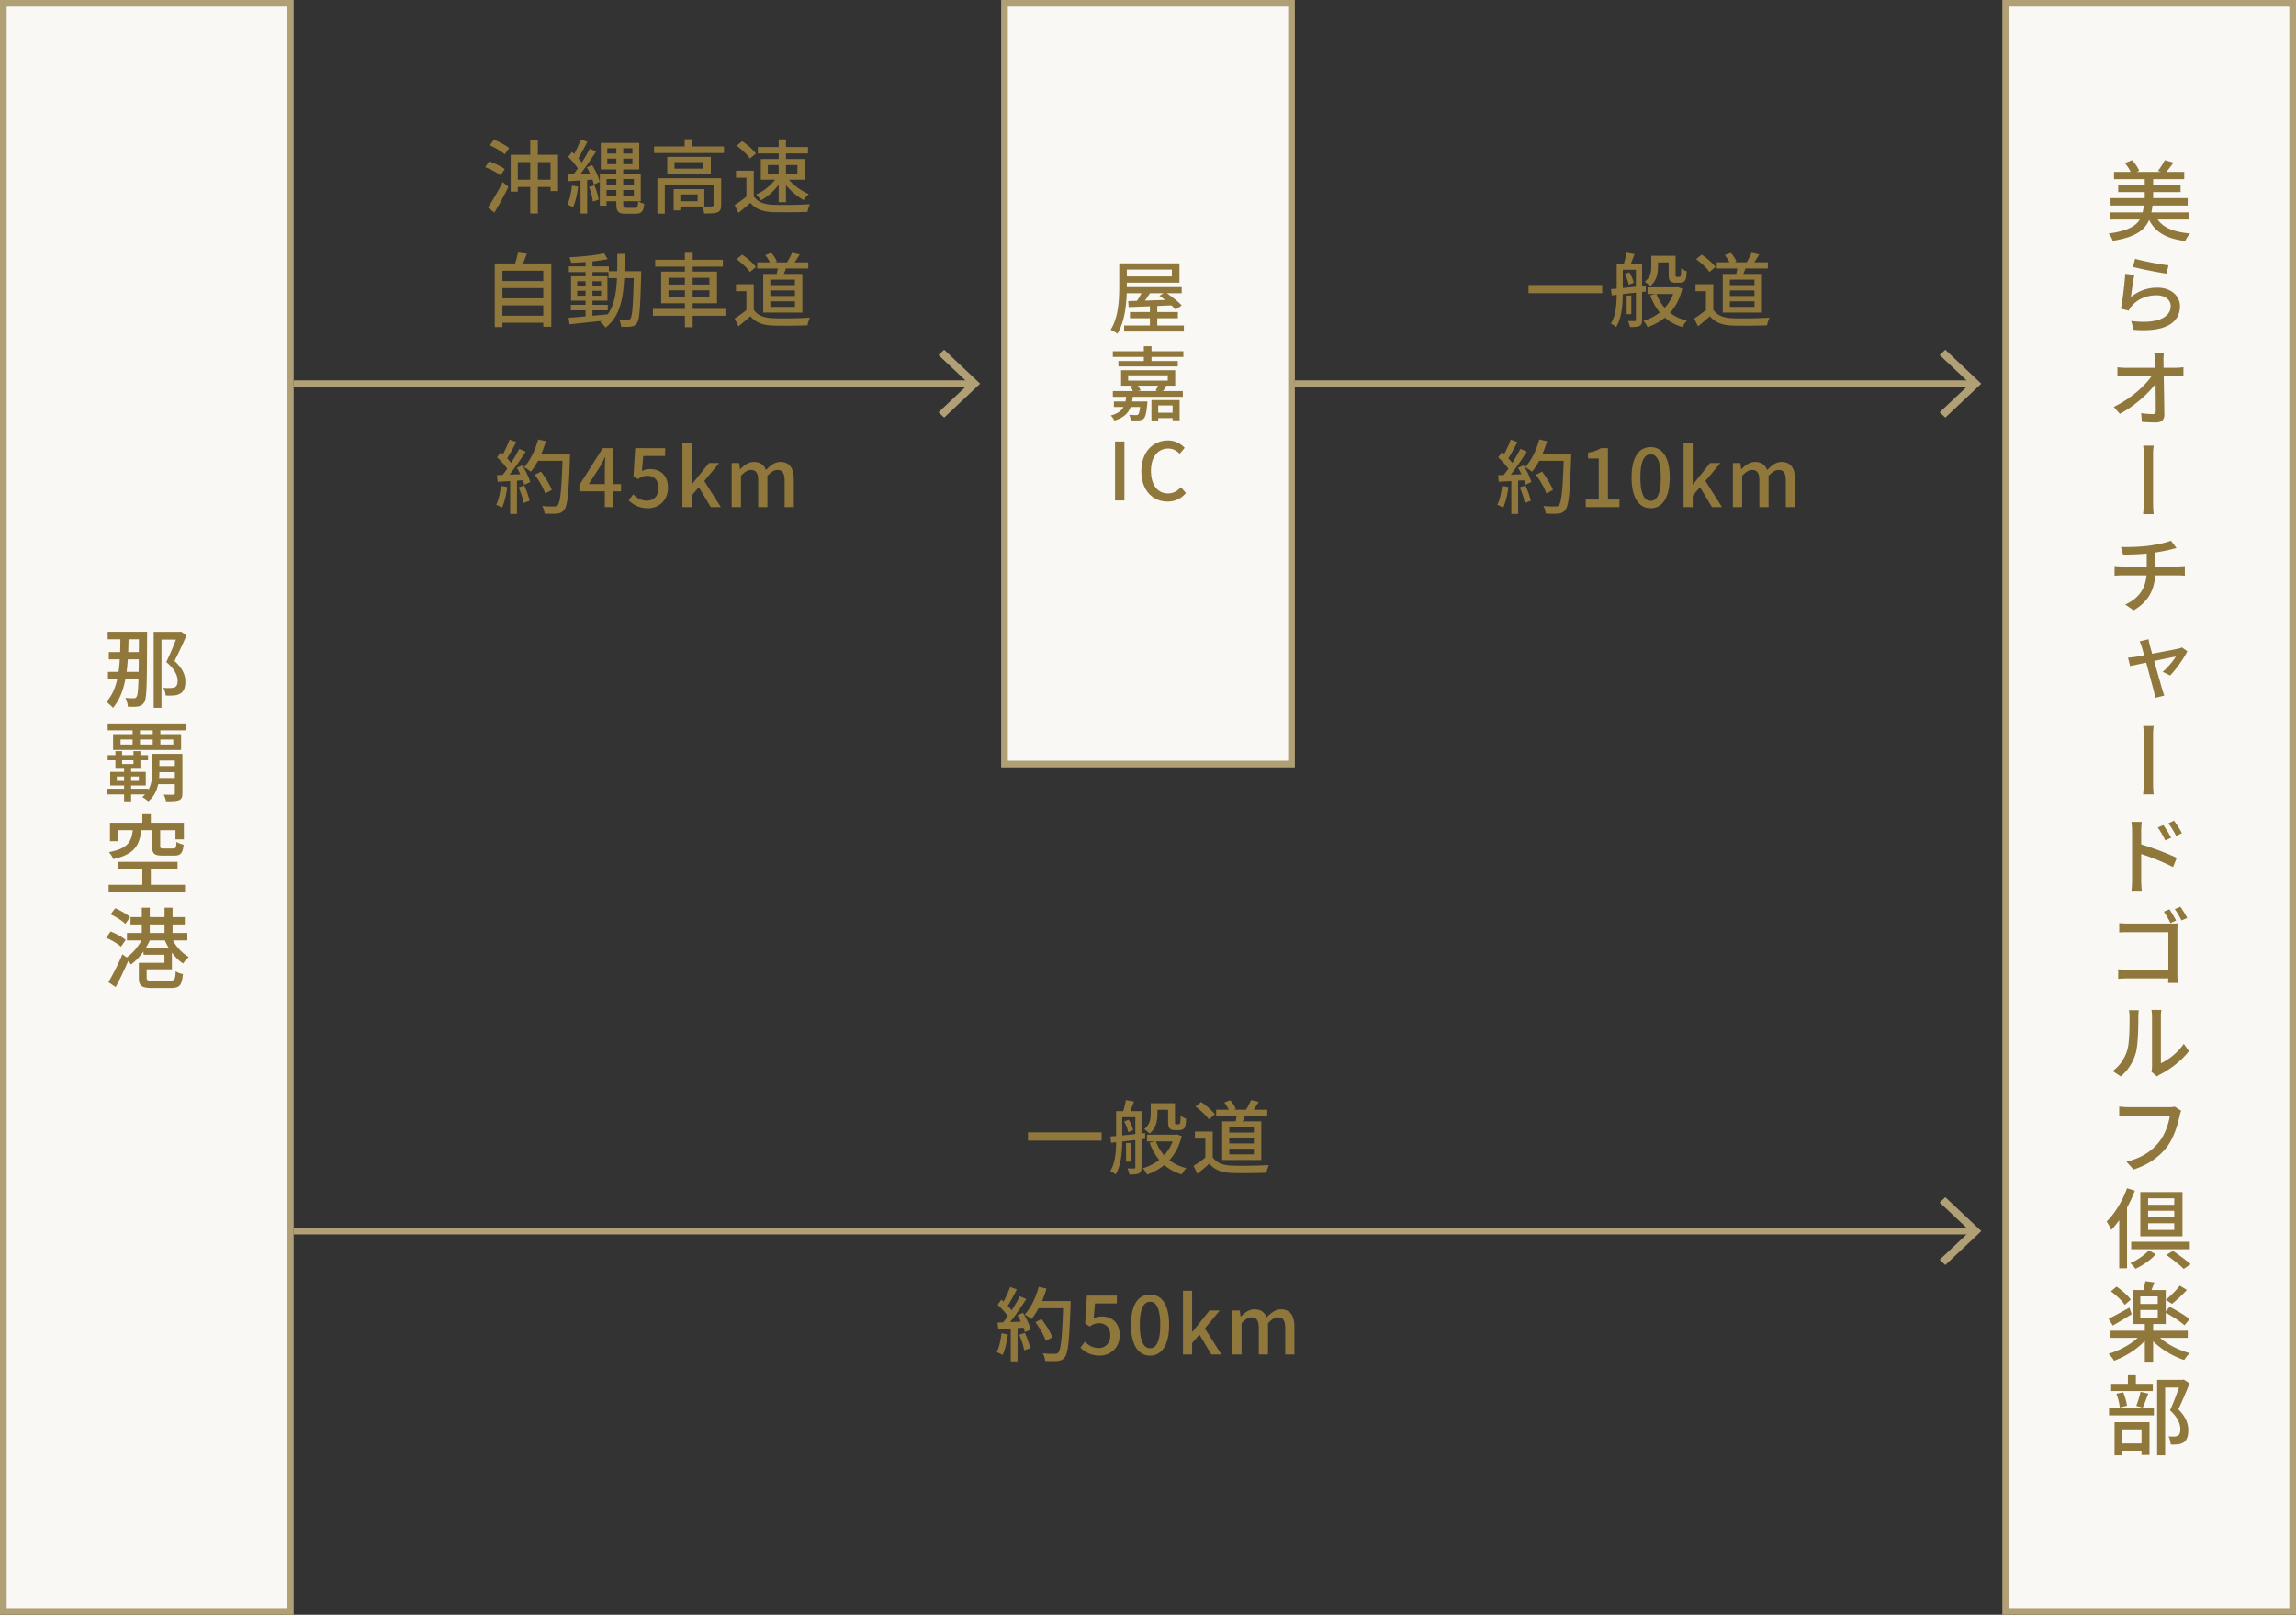
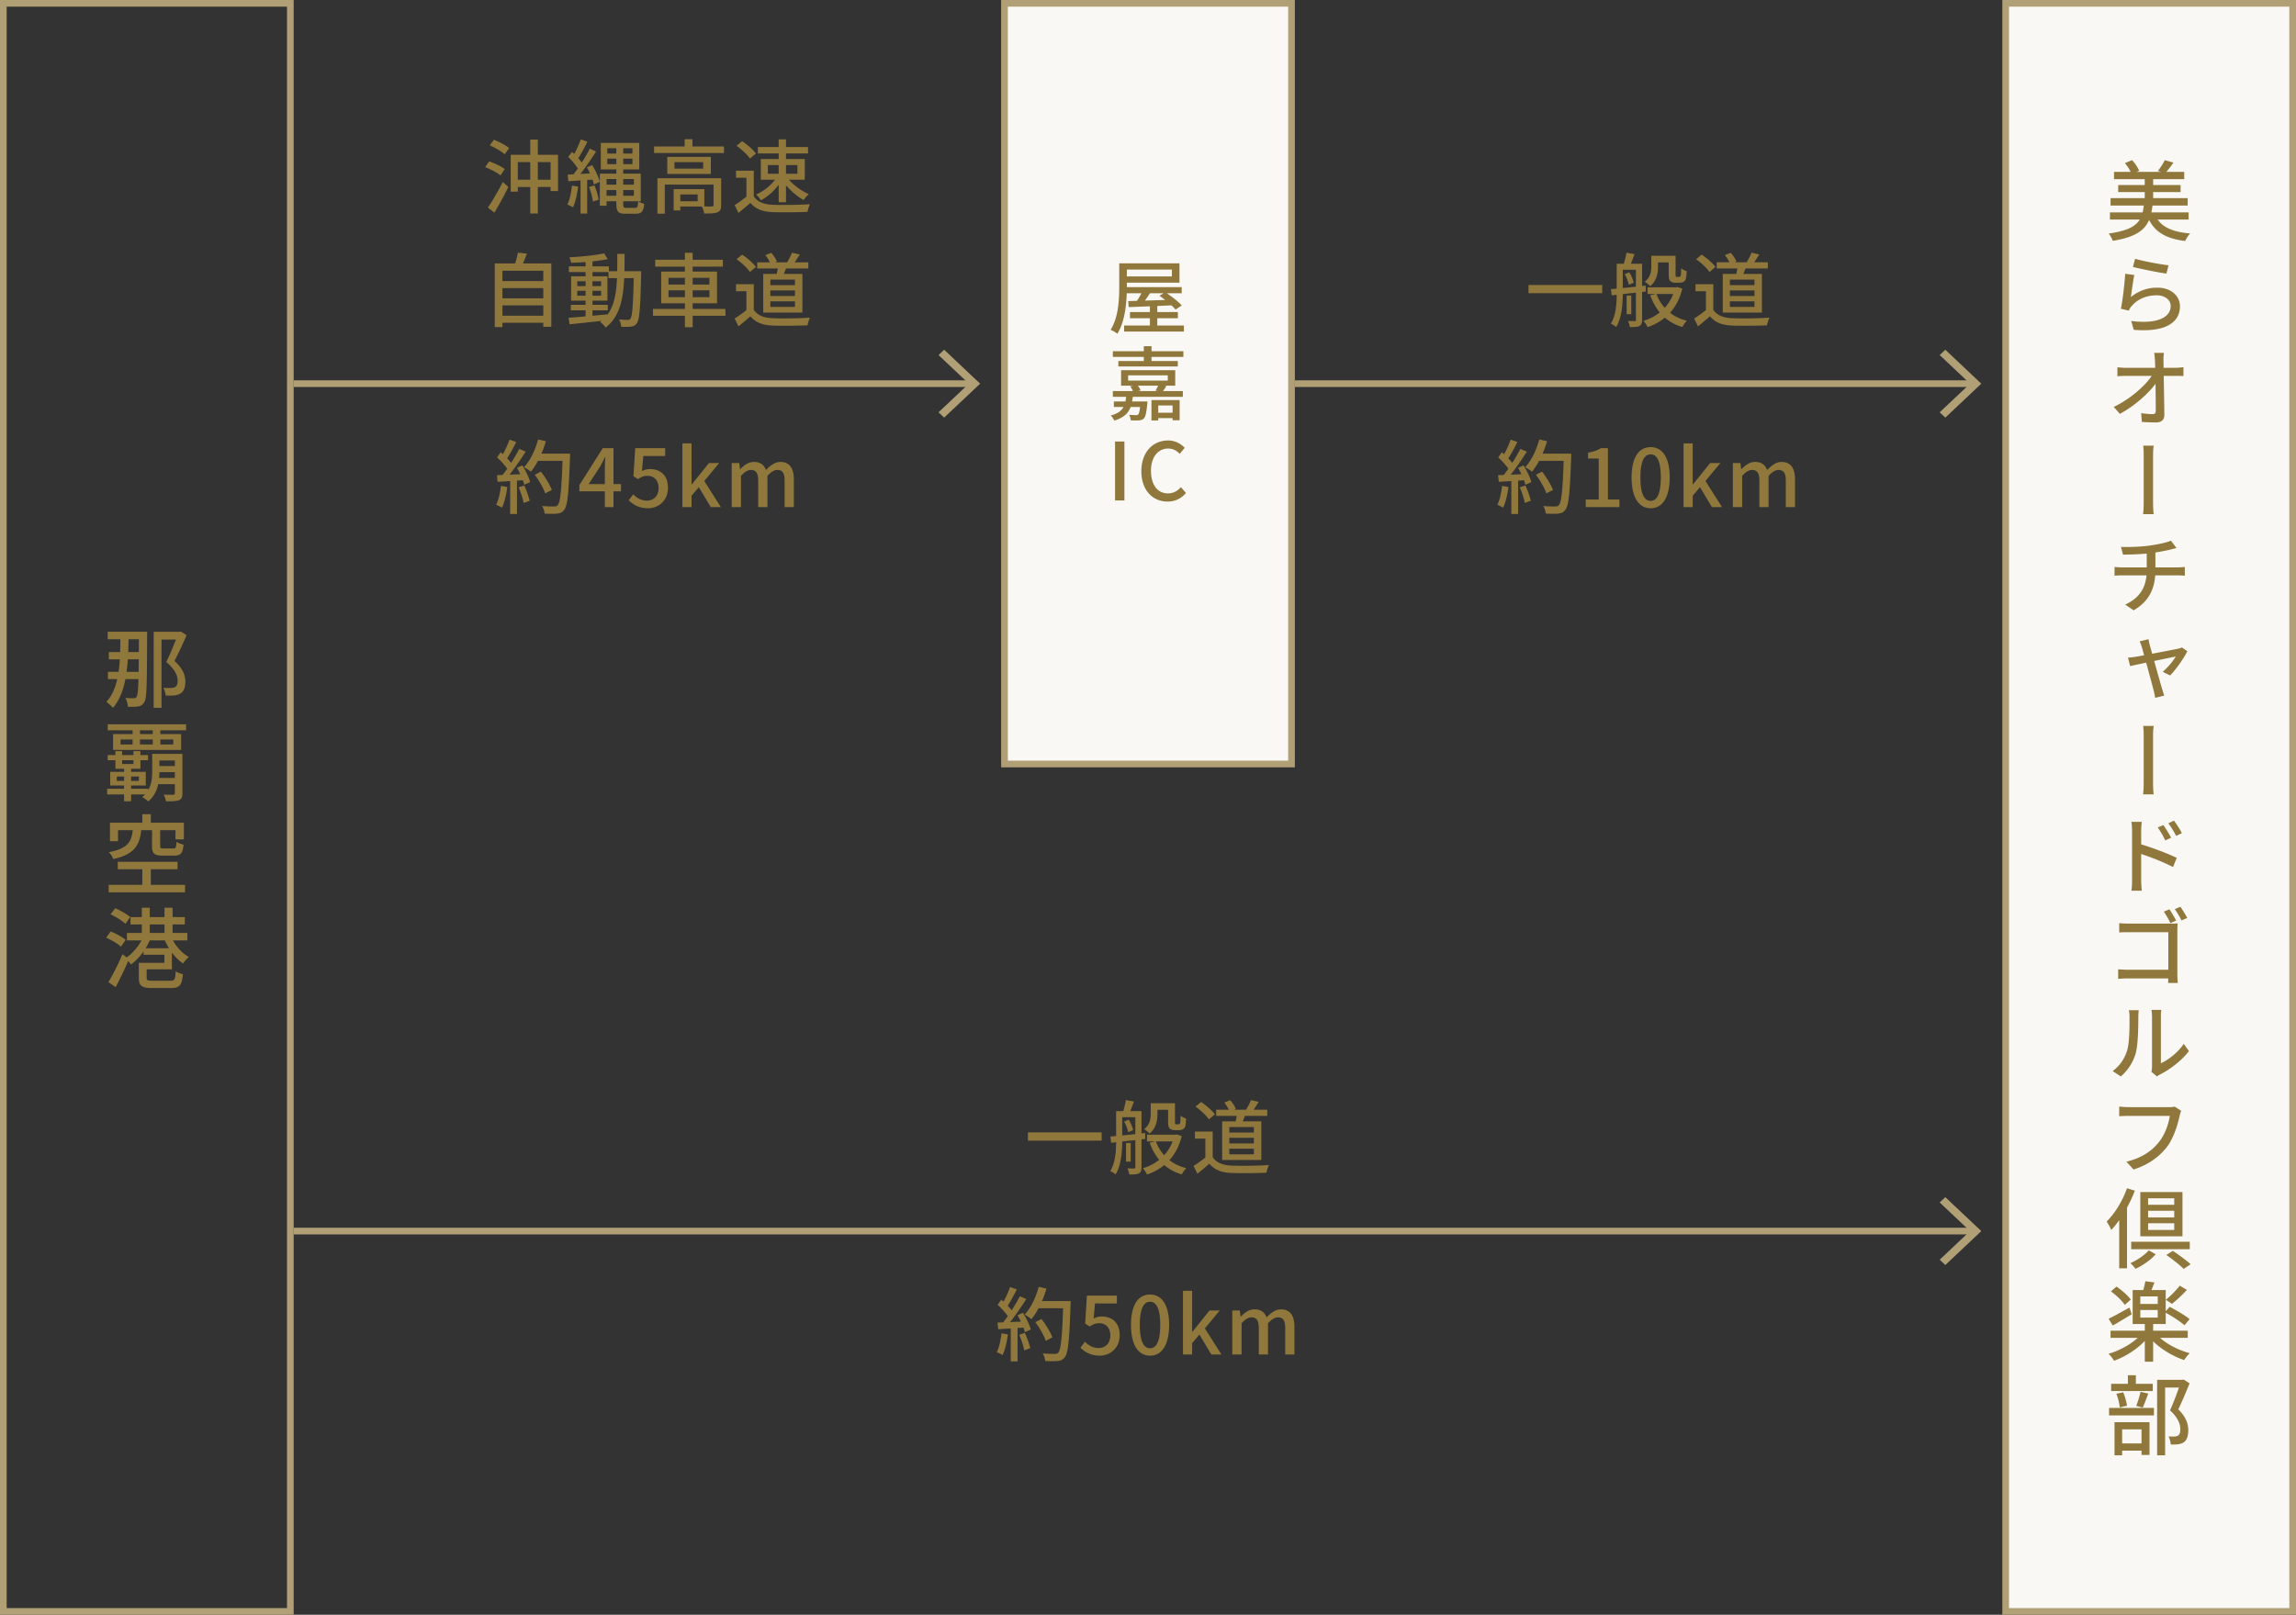
<svg xmlns="http://www.w3.org/2000/svg" width="344" height="242" fill="none">
  <rect width="100%" height="100%" fill="#333333" stroke="none" />
  <path d="M154.012 169.708h11.04v1.236h-11.04v-1.236Zm18.864-4.368h2.64v.984h-2.64v-.984Zm-1.032 4.716h4.296v1.008h-4.296v-1.008Zm3.168-4.716h1.032v2.724c0 .216 0 .336.036.372.036.048.096.06.168.06h.276c.084 0 .168-.012.204-.048.048-.024.084-.108.108-.252.024-.168.036-.528.048-.996.192.18.552.36.828.444-.024.456-.06.984-.144 1.176-.072.216-.192.36-.372.432-.144.084-.396.12-.588.12h-.624c-.252 0-.54-.072-.72-.24-.18-.18-.252-.396-.252-1.104v-2.688Zm.936 4.716h.204l.192-.036.708.24c-.756 3.132-2.712 4.896-5.196 5.772a4.182 4.182 0 0 0-.624-.948c2.244-.66 4.104-2.328 4.716-4.848v-.18Zm-2.772.984c.732 1.98 2.268 3.468 4.572 4.032-.24.216-.54.66-.696.936-2.412-.708-3.96-2.388-4.8-4.752l.924-.216Zm-.768-5.7h1.008v1.584c0 .972-.192 2.184-1.188 2.964a3.578 3.578 0 0 0-.804-.66c.876-.672.984-1.572.984-2.328v-1.56Zm-3.696 5.952h.696v2.796h-.696v-2.796Zm-1.032-4.764h2.676v.9h-2.676v-.9Zm2.424 0h.924v8.412c0 .468-.084.744-.384.912-.312.144-.744.168-1.44.168a3.82 3.82 0 0 0-.288-.912c.444.012.864.012.996.012.144 0 .192-.048.192-.192v-8.4Zm-2.88 0h.912v4.368c0 1.584-.132 3.744-.996 5.112a3.561 3.561 0 0 0-.792-.504c.804-1.296.876-3.156.876-4.608v-4.368Zm-.864 3.804c1.308-.108 3.3-.312 5.208-.528l.012.888c-1.824.204-3.744.42-5.1.576l-.12-.936Zm2.064-2.244.684-.276c.312.48.576 1.128.66 1.56l-.744.312c-.072-.444-.312-1.104-.6-1.596Zm.264-3.216 1.212.216c-.252.672-.528 1.38-.732 1.848l-.936-.216a14.32 14.32 0 0 0 .456-1.848Zm13.524 1.44h7.656v.924h-7.656v-.924Zm3.156.432 1.296.096c-.216.624-.48 1.272-.684 1.716l-.924-.18c.12-.468.264-1.164.312-1.632Zm2.064-1.872 1.152.264c-.336.54-.684 1.092-.972 1.464l-.948-.24c.252-.42.6-1.056.768-1.488Zm-4.008.36.888-.336c.36.384.72.924.84 1.308l-.936.384c-.12-.372-.456-.948-.792-1.356Zm-1.728 4.356v4.32h-1.104v-3.264h-1.56v-1.056h2.664Zm0 3.828c.528.84 1.524 1.224 2.856 1.272 1.344.06 4.056.024 5.556-.084-.12.264-.312.816-.36 1.152-1.38.06-3.828.084-5.208.036-1.524-.06-2.568-.456-3.348-1.392-.552.492-1.14.984-1.788 1.512l-.576-1.176c.564-.36 1.248-.84 1.836-1.32h1.032Zm-2.58-7.572.84-.684c.756.504 1.644 1.272 2.064 1.848l-.9.756c-.372-.576-1.248-1.38-2.004-1.92Zm5.064 4.68v.84h3.684v-.84h-3.684Zm0 1.632v.84h3.684v-.84h-3.684Zm0-3.252v.828h3.684v-.828h-3.684Zm-1.068-.852h5.868v5.796h-5.868v-5.796Z" fill="#90783C" />
  <path fill-rule="evenodd" clip-rule="evenodd" d="m295.163 184.501-4.546 4.289.843.796 5.39-5.085-5.39-5.086-.843.796 4.546 4.29Z" fill="#B1A076" />
  <path fill="#B1A076" d="M44 184h252v1H44z" />
  <path d="m155.121 198.152.924-.468c.648.84 1.356 1.98 1.632 2.748l-.996.516c-.24-.756-.912-1.932-1.56-2.796Zm.216-3.168h4.452v1.08h-4.452v-1.08Zm3.972 0h1.104s0 .408-.012.552c-.192 5.364-.36 7.248-.864 7.86-.3.408-.588.516-1.068.576-.42.048-1.152.036-1.872 0a2.83 2.83 0 0 0-.372-1.14c.78.072 1.5.072 1.8.072.252 0 .396-.036.528-.192.408-.42.6-2.424.756-7.488v-.24Zm-3.684-2.124 1.164.264c-.516 1.764-1.344 3.48-2.256 4.572a7.95 7.95 0 0 0-1.02-.684c.936-.984 1.68-2.556 2.112-4.152Zm-4.284.024 1.008.36c-.468.912-1.032 1.98-1.5 2.64l-.78-.324c.444-.708.984-1.86 1.272-2.676Zm1.452 1.392.972.408c-.864 1.356-2.04 3.06-2.952 4.092l-.708-.36c.924-1.08 2.04-2.868 2.688-4.14Zm-3.324 1.272.552-.768c.66.552 1.416 1.332 1.728 1.86l-.588.876c-.312-.564-1.056-1.392-1.692-1.968Zm2.976 1.56.828-.36c.492.792.984 1.824 1.164 2.496l-.888.408c-.156-.672-.624-1.74-1.104-2.544Zm-2.988 1.104c1.092-.036 2.712-.108 4.308-.18v.912c-1.512.108-3.06.192-4.212.264l-.096-.996Zm3.252 1.824.84-.276c.336.732.672 1.668.804 2.292l-.9.324c-.108-.636-.432-1.608-.744-2.34Zm-2.652-.216.948.168c-.144 1.14-.432 2.328-.792 3.096a6.604 6.604 0 0 0-.876-.432c.372-.72.588-1.788.72-2.832Zm1.38-1.14h1.02v5.352h-1.02v-5.352Zm13.344 4.488c-1.392 0-2.268-.564-2.904-1.188l.672-.9c.492.504 1.14.948 2.064.948.996 0 1.74-.708 1.74-1.884 0-1.164-.672-1.836-1.68-1.836-.552 0-.888.156-1.404.492l-.684-.432.264-4.2h4.488v1.176h-3.276l-.204 2.256c.372-.192.732-.3 1.212-.3 1.476 0 2.688.864 2.688 2.808s-1.44 3.06-2.976 3.06Zm7.528 0c-1.74 0-2.856-1.548-2.856-4.62 0-3.048 1.116-4.536 2.856-4.536 1.728 0 2.856 1.488 2.856 4.536 0 3.072-1.128 4.62-2.856 4.62Zm0-1.104c.9 0 1.524-.96 1.524-3.516 0-2.52-.624-3.456-1.524-3.456s-1.536.936-1.536 3.456c0 2.556.636 3.516 1.536 3.516Zm4.935.936v-9.552h1.368v6.144h.048l2.556-3.192h1.536l-2.232 2.688 2.484 3.912h-1.512l-1.788-2.988-1.092 1.284V203h-1.368Zm7.383 0v-6.6h1.128l.12.924h.036c.564-.6 1.224-1.092 2.04-1.092.984 0 1.536.456 1.812 1.212.66-.684 1.332-1.212 2.16-1.212 1.38 0 2.016.948 2.016 2.616V203h-1.38v-3.972c0-1.152-.348-1.596-1.092-1.596-.456 0-.936.288-1.488.888V203h-1.38v-3.972c0-1.152-.348-1.596-1.104-1.596-.444 0-.948.288-1.476.888V203h-1.392ZM76.516 23.2h7.092v5.436h-1.116v-4.344h-4.908v4.428h-1.068V23.2Zm2.928-2.28h1.14v11.076h-1.14V20.92Zm-2.376 6.012h5.916v1.092h-5.916v-1.092Zm-3.696-5.148.624-.84c.78.3 1.788.828 2.292 1.248l-.672.936c-.468-.432-1.452-1.008-2.244-1.344Zm-.684 3.264.6-.864c.792.276 1.824.756 2.34 1.152l-.636.948c-.48-.396-1.488-.924-2.304-1.236Zm.408 6.06c.636-.912 1.536-2.46 2.232-3.828l.84.732a46.872 46.872 0 0 1-2.1 3.852l-.972-.756Zm17.328-3.432h4.908v.804h-4.908v-.804Zm.564-3.9v.828h3.768v-.828h-3.768Zm0-1.56v.804h3.768v-.804h-3.768Zm-.972-.792h5.76v3.972h-5.76v-3.972Zm2.328.336h1.032v8.784c0 .516.06.612.48.612h1.332c.312 0 .384-.204.432-.996.228.168.612.312.9.384-.096 1.116-.384 1.488-1.248 1.488h-1.584c-1.056 0-1.344-.312-1.344-1.5V21.76Zm-2.472 4.26h1.008v4.812h-1.008V26.02Zm.6 0h5.532v4.14h-5.532v-.828h4.5v-2.496h-4.5v-.816Zm-3.456-5.136.996.36c-.468.9-1.032 1.98-1.488 2.652l-.768-.324c.432-.708.972-1.872 1.26-2.688Zm1.356 1.392.936.432c-.852 1.332-2.016 3.024-2.928 4.056l-.672-.372c.9-1.068 2.016-2.844 2.664-4.116Zm-3.24 1.236.576-.744c.636.576 1.368 1.368 1.668 1.932l-.624.852c-.288-.576-.996-1.428-1.62-2.04Zm2.796 1.56.804-.324c.492.792.972 1.836 1.128 2.508l-.876.396c-.144-.684-.588-1.764-1.056-2.58Zm-2.868 1.092c1.056-.048 2.58-.132 4.08-.216l.012.936c-1.44.108-2.892.204-4.008.276l-.084-.996Zm3.192 1.86.804-.24c.312.684.552 1.572.636 2.148l-.864.276c-.06-.588-.3-1.488-.576-2.184Zm-2.556-.204.924.156c-.144 1.152-.408 2.316-.768 3.084-.192-.12-.624-.312-.852-.408.372-.72.576-1.8.696-2.832Zm1.284-1.176h.996v5.364h-.996v-5.364Zm11.016-4.692h10.476v.984H97.996v-.984Zm4.584-1.092h1.164v1.572h-1.164V20.86Zm-4.08 5.856h8.856v.948h-7.752v4.356H98.5v-5.304Zm8.412 0h1.14v4.032c0 .564-.12.888-.54 1.068-.42.168-1.056.18-2.004.18-.036-.312-.204-.768-.36-1.068.684.024 1.332.024 1.512.012.204-.012.252-.06.252-.216v-4.008Zm-5.976 1.632h.996v3.192h-.996v-3.192Zm.516 0h4.08v2.604h-4.08v-.792h3.072v-1.02h-3.072v-.792Zm-.396-4.044v.972h4.296v-.972h-4.296Zm-1.08-.792h6.528v2.556h-6.528v-2.556Zm12.96 2.076v4.32h-1.104v-3.264h-1.56v-1.056h2.664Zm0 3.828c.528.84 1.524 1.224 2.856 1.272 1.344.06 4.056.024 5.556-.084-.12.264-.312.816-.36 1.152-1.38.06-3.828.084-5.208.036-1.524-.06-2.568-.456-3.348-1.392-.552.492-1.14.984-1.788 1.512l-.576-1.176c.564-.36 1.248-.84 1.836-1.32h1.032Zm-2.58-7.572.84-.684c.756.504 1.644 1.272 2.064 1.848l-.9.756c-.372-.576-1.248-1.38-2.004-1.92Zm4.692 2.892v1.308h4.428v-1.308h-4.428Zm-1.056-.9h6.588v3.096h-6.588v-3.096Zm-.444-1.8h7.512v.96h-7.512v-.96Zm3.12-1.152h1.092v9.42h-1.092v-9.42Zm-.336 5.736.828.3c-.696 1.26-1.944 2.472-3.156 3.096a4.516 4.516 0 0 0-.72-.864c1.164-.492 2.412-1.512 3.048-2.532Zm1.62-.012c.708.984 2.052 1.992 3.228 2.484a4.49 4.49 0 0 0-.768.888c-1.164-.624-2.496-1.86-3.252-3.024l.792-.348ZM74.896 42.12h6.78v1.056h-6.78V42.12Zm0 2.592h6.78v1.056h-6.78v-1.056Zm0 2.604h6.78v1.056h-6.78v-1.056Zm-.768-7.836H82.6v9.492h-1.2v-8.4h-6.12v8.448h-1.152v-9.54Zm3.468-1.62 1.344.156c-.276.756-.6 1.536-.864 2.064l-1.032-.192c.216-.576.444-1.428.552-2.028Zm7.932 7.824h5.532v.828h-5.532v-.828Zm-.3-5.76h6v.852h-6v-.852Zm2.508-.984h1.032v8.736h-1.032V38.94Zm-2.544 8.688a324.91 324.91 0 0 0 5.892-.528l.012.876c-2.04.24-4.212.468-5.76.624l-.144-.972Zm1.296-4.044v.732h3.576v-.732h-3.576Zm0-1.428v.72h3.576v-.72h-3.576Zm-.924-.744h5.448v3.648h-5.448v-3.648Zm4.956-3.444.528.864c-1.464.312-3.672.504-5.472.552-.048-.24-.156-.6-.264-.828 1.788-.084 3.924-.3 5.208-.588Zm.648 2.676h4.26v1.044h-4.26v-1.044Zm3.804 0h1.092v.528c-.132 5.016-.24 6.732-.636 7.248-.228.36-.492.468-.864.528-.36.048-.924.048-1.488.024-.024-.312-.144-.78-.324-1.092.552.048 1.056.06 1.284.06.192 0 .312-.036.42-.192.288-.372.408-2.088.516-6.852v-.252Zm-2.484-2.592h1.092c-.012 4.92-.024 8.88-2.844 11.04-.168-.264-.552-.648-.816-.84 2.652-1.944 2.556-5.556 2.568-10.2Zm5.676.876h10.14v1.032h-10.14v-1.032Zm-.336 7.368h10.86v1.032h-10.86v-1.032Zm4.788-8.412h1.164v11.16h-1.164v-11.16Zm-2.46 5.628v1.02h6.132v-1.02h-6.132Zm0-1.872v1.008h6.132V41.64h-6.132Zm-1.092-.936h8.364v4.752h-8.364v-4.752Zm14.388-1.392h7.656v.924h-7.656v-.924Zm3.156.432 1.296.096c-.216.624-.48 1.272-.684 1.716l-.924-.18c.12-.468.264-1.164.312-1.632Zm2.064-1.872 1.152.264c-.336.54-.684 1.092-.972 1.464l-.948-.24c.252-.42.6-1.056.768-1.488Zm-4.008.36.888-.336c.36.384.72.924.84 1.308l-.936.384c-.12-.372-.456-.948-.792-1.356Zm-1.728 4.356v4.32h-1.104v-3.264h-1.56v-1.056h2.664Zm0 3.828c.528.84 1.524 1.224 2.856 1.272 1.344.06 4.056.024 5.556-.084-.12.264-.312.816-.36 1.152-1.38.06-3.828.084-5.208.036-1.524-.06-2.568-.456-3.348-1.392-.552.492-1.14.984-1.788 1.512l-.576-1.176c.564-.36 1.248-.84 1.836-1.32h1.032Zm-2.58-7.572.84-.684c.756.504 1.644 1.272 2.064 1.848l-.9.756c-.372-.576-1.248-1.38-2.004-1.92Zm5.064 4.68v.84h3.684v-.84h-3.684Zm0 1.632v.84h3.684v-.84h-3.684Zm0-3.252v.828h3.684v-.828h-3.684Zm-1.068-.852h5.868v5.796h-5.868v-5.796Z" fill="#90783C" />
  <path fill-rule="evenodd" clip-rule="evenodd" d="m145.163 57.5-4.546 4.29.843.796 5.39-5.085-5.39-5.086-.843.796 4.546 4.29Z" fill="#B1A076" />
  <path fill="#B1A076" d="M44 57h102v1H44z" />
  <path d="m80.12 71.152.925-.468c.648.84 1.356 1.98 1.632 2.748l-.996.516c-.24-.756-.912-1.932-1.56-2.796Zm.217-3.168h4.452v1.08h-4.452v-1.08Zm3.972 0h1.104s0 .408-.012.552c-.192 5.364-.36 7.248-.864 7.86-.3.408-.588.516-1.068.576-.42.048-1.152.036-1.872 0a2.83 2.83 0 0 0-.372-1.14c.78.072 1.5.072 1.8.072.252 0 .396-.036.528-.192.408-.42.6-2.424.756-7.488v-.24Zm-3.684-2.124 1.164.264c-.516 1.764-1.344 3.48-2.256 4.572a7.95 7.95 0 0 0-1.02-.684c.936-.984 1.68-2.556 2.112-4.152Zm-4.284.024 1.008.36c-.468.912-1.032 1.98-1.5 2.64l-.78-.324c.444-.708.984-1.86 1.272-2.676Zm1.452 1.392.972.408c-.864 1.356-2.04 3.06-2.952 4.092l-.708-.36c.924-1.08 2.04-2.868 2.688-4.14Zm-3.324 1.272.552-.768c.66.552 1.416 1.332 1.728 1.86l-.588.876c-.312-.564-1.056-1.392-1.692-1.968Zm2.976 1.56.828-.36c.492.792.984 1.824 1.164 2.496l-.888.408c-.156-.672-.624-1.74-1.104-2.544Zm-2.988 1.104c1.092-.036 2.712-.108 4.308-.18v.912c-1.512.108-3.06.192-4.212.264l-.096-.996Zm3.252 1.824.84-.276c.336.732.672 1.668.804 2.292l-.9.324c-.108-.636-.432-1.608-.744-2.34Zm-2.652-.216.948.168c-.144 1.14-.432 2.328-.792 3.096a6.604 6.604 0 0 0-.876-.432c.372-.72.588-1.788.72-2.832Zm1.38-1.14h1.02v5.352h-1.02V71.68ZM90.62 76v-5.76c0-.468.036-1.224.072-1.704h-.06c-.216.444-.456.912-.708 1.368l-1.728 2.652h4.848v1.08h-6.24V72.7l3.504-5.532h1.608V76H90.62Zm6.484.168c-1.392 0-2.268-.564-2.904-1.188l.672-.9c.492.504 1.14.948 2.064.948.996 0 1.74-.708 1.74-1.884 0-1.164-.672-1.836-1.68-1.836-.552 0-.888.156-1.404.492l-.684-.432.264-4.2h4.488v1.176h-3.276L96.18 70.6c.372-.192.732-.3 1.212-.3 1.476 0 2.688.864 2.688 2.808s-1.44 3.06-2.976 3.06Zm5.139-.168v-9.552h1.368v6.144h.048l2.556-3.192h1.536l-2.232 2.688L108.004 76h-1.512l-1.788-2.988-1.092 1.284V76h-1.368Zm7.383 0v-6.6h1.128l.12.924h.036c.564-.6 1.224-1.092 2.04-1.092.984 0 1.536.456 1.812 1.212.66-.684 1.332-1.212 2.16-1.212 1.38 0 2.016.948 2.016 2.616V76h-1.38v-3.972c0-1.152-.348-1.596-1.092-1.596-.456 0-.936.288-1.488.888V76h-1.38v-3.972c0-1.152-.348-1.596-1.104-1.596-.444 0-.948.288-1.476.888V76h-1.392ZM229.012 42.708h11.04v1.236h-11.04v-1.236Zm18.864-4.368h2.64v.984h-2.64v-.984Zm-1.032 4.716h4.296v1.008h-4.296v-1.008Zm3.168-4.716h1.032v2.724c0 .216 0 .336.036.372.036.048.096.06.168.06h.276c.084 0 .168-.012.204-.048.048-.024.084-.108.108-.252.024-.168.036-.528.048-.996.192.18.552.36.828.444-.024.456-.06.984-.144 1.176-.072.216-.192.36-.372.432-.144.084-.396.12-.588.12h-.624c-.252 0-.54-.072-.72-.24-.18-.18-.252-.396-.252-1.104V38.34Zm.936 4.716h.204l.192-.036.708.24c-.756 3.132-2.712 4.896-5.196 5.772a4.182 4.182 0 0 0-.624-.948c2.244-.66 4.104-2.328 4.716-4.848v-.18Zm-2.772.984c.732 1.98 2.268 3.468 4.572 4.032-.24.216-.54.66-.696.936-2.412-.708-3.96-2.388-4.8-4.752l.924-.216Zm-.768-5.7h1.008v1.584c0 .972-.192 2.184-1.188 2.964a3.578 3.578 0 0 0-.804-.66c.876-.672.984-1.572.984-2.328v-1.56Zm-3.696 5.952h.696v2.796h-.696v-2.796Zm-1.032-4.764h2.676v.9h-2.676v-.9Zm2.424 0h.924v8.412c0 .468-.084.744-.384.912-.312.144-.744.168-1.44.168a3.82 3.82 0 0 0-.288-.912c.444.012.864.012.996.012.144 0 .192-.048.192-.192v-8.4Zm-2.88 0h.912v4.368c0 1.584-.132 3.744-.996 5.112a3.561 3.561 0 0 0-.792-.504c.804-1.296.876-3.156.876-4.608v-4.368Zm-.864 3.804c1.308-.108 3.3-.312 5.208-.528l.012.888c-1.824.204-3.744.42-5.1.576l-.12-.936Zm2.064-2.244.684-.276c.312.48.576 1.128.66 1.56l-.744.312c-.072-.444-.312-1.104-.6-1.596Zm.264-3.216 1.212.216c-.252.672-.528 1.38-.732 1.848l-.936-.216a14.32 14.32 0 0 0 .456-1.848Zm13.524 1.44h7.656v.924h-7.656v-.924Zm3.156.432 1.296.096c-.216.624-.48 1.272-.684 1.716l-.924-.18c.12-.468.264-1.164.312-1.632Zm2.064-1.872 1.152.264c-.336.54-.684 1.092-.972 1.464l-.948-.24c.252-.42.6-1.056.768-1.488Zm-4.008.36.888-.336c.36.384.72.924.84 1.308l-.936.384c-.12-.372-.456-.948-.792-1.356Zm-1.728 4.356v4.32h-1.104v-3.264h-1.56v-1.056h2.664Zm0 3.828c.528.84 1.524 1.224 2.856 1.272 1.344.06 4.056.024 5.556-.084-.12.264-.312.816-.36 1.152-1.38.06-3.828.084-5.208.036-1.524-.06-2.568-.456-3.348-1.392-.552.492-1.14.984-1.788 1.512l-.576-1.176c.564-.36 1.248-.84 1.836-1.32h1.032Zm-2.58-7.572.84-.684c.756.504 1.644 1.272 2.064 1.848l-.9.756c-.372-.576-1.248-1.38-2.004-1.92Zm5.064 4.68v.84h3.684v-.84h-3.684Zm0 1.632v.84h3.684v-.84h-3.684Zm0-3.252v.828h3.684v-.828h-3.684Zm-1.068-.852h5.868v5.796h-5.868v-5.796Z" fill="#90783C" />
  <path fill-rule="evenodd" clip-rule="evenodd" d="m295.163 57.5-4.546 4.29.843.796 5.39-5.085-5.39-5.086-.843.796 4.546 4.29Z" fill="#B1A076" />
  <path fill="#B1A076" d="M194 57h102v1H194z" />
  <path d="m230.121 71.152.924-.468c.648.84 1.356 1.98 1.632 2.748l-.996.516c-.24-.756-.912-1.932-1.56-2.796Zm.216-3.168h4.452v1.08h-4.452v-1.08Zm3.972 0h1.104s0 .408-.012.552c-.192 5.364-.36 7.248-.864 7.86-.3.408-.588.516-1.068.576-.42.048-1.152.036-1.872 0a2.83 2.83 0 0 0-.372-1.14c.78.072 1.5.072 1.8.072.252 0 .396-.036.528-.192.408-.42.6-2.424.756-7.488v-.24Zm-3.684-2.124 1.164.264c-.516 1.764-1.344 3.48-2.256 4.572a7.95 7.95 0 0 0-1.02-.684c.936-.984 1.68-2.556 2.112-4.152Zm-4.284.024 1.008.36c-.468.912-1.032 1.98-1.5 2.64l-.78-.324c.444-.708.984-1.86 1.272-2.676Zm1.452 1.392.972.408c-.864 1.356-2.04 3.06-2.952 4.092l-.708-.36c.924-1.08 2.04-2.868 2.688-4.14Zm-3.324 1.272.552-.768c.66.552 1.416 1.332 1.728 1.86l-.588.876c-.312-.564-1.056-1.392-1.692-1.968Zm2.976 1.56.828-.36c.492.792.984 1.824 1.164 2.496l-.888.408c-.156-.672-.624-1.74-1.104-2.544Zm-2.988 1.104c1.092-.036 2.712-.108 4.308-.18v.912c-1.512.108-3.06.192-4.212.264l-.096-.996Zm3.252 1.824.84-.276c.336.732.672 1.668.804 2.292l-.9.324c-.108-.636-.432-1.608-.744-2.34Zm-2.652-.216.948.168c-.144 1.14-.432 2.328-.792 3.096a6.604 6.604 0 0 0-.876-.432c.372-.72.588-1.788.72-2.832Zm1.38-1.14h1.02v5.352h-1.02V71.68ZM237.585 76v-1.14h1.944v-6.144h-1.596v-.876c.84-.144 1.416-.36 1.932-.672h1.044v7.692h1.728V76h-5.052Zm9.724.168c-1.74 0-2.856-1.548-2.856-4.62 0-3.048 1.116-4.536 2.856-4.536 1.728 0 2.856 1.488 2.856 4.536 0 3.072-1.128 4.62-2.856 4.62Zm0-1.104c.9 0 1.524-.96 1.524-3.516 0-2.52-.624-3.456-1.524-3.456s-1.536.936-1.536 3.456c0 2.556.636 3.516 1.536 3.516Zm4.935.936v-9.552h1.368v6.144h.048l2.556-3.192h1.536l-2.232 2.688L258.004 76h-1.512l-1.788-2.988-1.092 1.284V76h-1.368Zm7.383 0v-6.6h1.128l.12.924h.036c.564-.6 1.224-1.092 2.04-1.092.984 0 1.536.456 1.812 1.212.66-.684 1.332-1.212 2.16-1.212 1.38 0 2.016.948 2.016 2.616V76h-1.38v-3.972c0-1.152-.348-1.596-1.092-1.596-.456 0-.936.288-1.488.888V76h-1.38v-3.972c0-1.152-.348-1.596-1.104-1.596-.444 0-.948.288-1.476.888V76h-1.392Z" fill="#90783C" />
-   <path fill="#F9F8F5" d="M.5.5h43v241H.5z" />
  <path stroke="#B1A076" d="M.5.5h43v241H.5z" />
  <path d="M16.137 94.678h5.291v1.131h-5.291v-1.131Zm.169 3.042h5.239v1.092h-5.239V97.72Zm-.13 2.964h5.265v1.092h-5.265v-1.092Zm4.641-6.006h1.235s-.013.494-.013.663c-.026 6.955-.026 9.243-.403 9.867-.273.442-.52.585-.923.663-.39.078-.975.065-1.56.039a3.326 3.326 0 0 0-.364-1.313c.546.052 1.027.052 1.274.052.195 0 .312-.052.416-.26.273-.429.312-2.678.338-9.373v-.338Zm-2.782.481 1.235.013c-.052 4.888-.338 8.528-2.34 10.92-.169-.221-.715-.702-.988-.91 1.898-2.041 2.106-5.564 2.093-10.023Zm4.992-.468h4.095v1.157h-2.925v10.231h-1.17V94.691Zm3.64 0h.234l.195-.052.858.559a64.844 64.844 0 0 1-1.807 3.861c1.3 1.183 1.625 2.197 1.625 3.081 0 .845-.208 1.469-.715 1.781a2.21 2.21 0 0 1-.923.299 8.756 8.756 0 0 1-1.313.013c-.026-.325-.143-.819-.351-1.157a6.73 6.73 0 0 0 1.118.026c.221 0 .455-.039.637-.13.286-.156.39-.494.39-.949 0-.767-.403-1.716-1.703-2.808.65-1.3 1.365-3.133 1.755-4.134v-.39Zm-10.53 13.857h11.739v.897H16.137v-.897Zm0 4.615h6.045v.767h-6.045v-.767Zm7.176-.182h3.523v.988h-3.523v-.988Zm.039 1.82h3.432v.923h-3.432v-.923Zm-.039 1.794h3.471v.923h-3.471v-.923Zm-7.254 1.612h6.162v.858h-6.162v-.858Zm1.443-1.833v.663h3.302v-.663h-3.302Zm-.988-.702h5.33v2.054h-5.33v-2.054Zm.78-3.107h1.001v1.937h1.703v-1.937h1.04v2.652h-3.744v-2.652Zm1.3 2.301h1.053v5.226h-1.053v-5.226Zm1.274-5.928h1.105v3.016h-1.105v-3.016Zm3.016 0h1.144v3.016h-1.144v-3.016Zm-4.823 1.885v.754h7.904v-.754h-7.904Zm-1.118-.806h10.192v2.379H16.943v-2.379Zm9.256 2.964h1.131v5.915c0 .572-.117.858-.507 1.027-.403.156-1.027.169-1.95.169-.039-.286-.195-.715-.338-1.001.624.026 1.248.026 1.417.013.182 0 .247-.052.247-.221v-5.902Zm-3.393 0h1.079v2.678c0 1.443-.234 3.276-1.664 4.446a4.77 4.77 0 0 0-.91-.65c1.339-1.079 1.495-2.574 1.495-3.822v-2.652Zm-1.482 9.047h1.274v2.028h-1.274v-2.028Zm0 7.631h1.274v3.549h-1.274v-3.549Zm-1.417-5.369h1.274c-.247 2.327-.949 3.731-4.212 4.459a3.076 3.076 0 0 0-.663-1.04c2.899-.546 3.406-1.586 3.601-3.419Zm2.873-.026h1.222v2.522c0 .325.078.377.52.377h1.456c.351 0 .429-.13.468-1.001.247.182.741.351 1.066.429-.13 1.3-.455 1.638-1.417 1.638h-1.729c-1.274 0-1.586-.325-1.586-1.443v-2.522Zm-6.305-.962h11.076v2.496H26.29v-1.378h-8.606v1.651h-1.209v-2.769Zm1.17 5.863h8.957v1.105h-8.957v-1.105Zm-1.365 3.445h11.44v1.118H16.28v-1.118Zm3.276 4.835h8.138v1.105h-8.138v-1.105Zm-.533 2.379h9.048v1.118h-9.048v-1.118Zm2.223-3.783h1.196v4.615h-1.196v-4.615Zm3.406 0h1.209v4.641h-1.209v-4.641Zm-3.25 4.485 1.053.364c-.611 1.443-1.716 2.873-2.834 3.653a5.124 5.124 0 0 0-.845-.923c1.04-.637 2.093-1.885 2.626-3.094Zm4.29-.039c.52 1.183 1.534 2.353 2.6 2.938-.273.234-.676.676-.858.975-1.131-.741-2.184-2.145-2.769-3.549l1.027-.364Zm-4.355 3.809h3.302v-1.209h-3.133v-.975h4.251v3.159h-4.42v-.975Zm-.533 0h1.17v2.249c0 .377.13.442.936.442h2.587c.663 0 .767-.169.832-1.417.26.195.767.364 1.079.429-.156 1.69-.507 2.08-1.82 2.08h-2.769c-1.56 0-2.015-.325-2.015-1.508v-2.275Zm-4.238-7.267.702-.91c.767.325 1.755.884 2.236 1.326l-.715 1.014c-.455-.455-1.43-1.066-2.223-1.43Zm-.663 3.51.676-.936c.78.299 1.768.832 2.249 1.261l-.702 1.014c-.455-.429-1.43-1.001-2.223-1.339Zm.338 6.656c.611-1.001 1.469-2.678 2.106-4.186l.975.741a54.324 54.324 0 0 1-1.989 4.186l-1.092-.741Z" fill="#90783C" />
  <path fill="#F9F8F5" d="M300.5.5h43v241h-43z" />
  <path stroke="#B1A076" d="M300.5.5h43v241h-43z" />
  <path d="M316.735 25.757h10.517v1.092h-10.517v-1.092Zm.624 1.976h9.347v1.053h-9.347v-1.053Zm-1.144 1.963h11.557v1.105h-11.557v-1.105Zm-.091 2.132h11.791v1.079h-11.791v-1.079Zm5.213-5.421h1.261v4.134h-1.261v-4.134Zm-2.977-1.963 1.079-.442c.455.468.871 1.118 1.066 1.586l-1.144.507c-.156-.481-.572-1.17-1.001-1.651Zm5.98-.442 1.3.364a17.03 17.03 0 0 1-1.235 1.586l-1.092-.338a10.2 10.2 0 0 0 1.027-1.612Zm-3.12 6.604h1.3c-.325 2.977-1.196 4.719-5.98 5.486-.091-.325-.39-.832-.611-1.092 4.407-.611 5.031-1.963 5.291-4.394Zm1.625 1.547c.754 1.755 2.457 2.6 5.291 2.834-.26.273-.585.793-.741 1.131-3.055-.377-4.758-1.469-5.681-3.757l1.131-.208Zm-2.951 6.629c1.144.351 3.874.858 5.005.975l-.312 1.248c-1.248-.169-4.043-.741-5.018-1.001l.325-1.222Zm-.117 2.431c-.182.793-.403 2.535-.52 3.315a6.122 6.122 0 0 1 3.978-1.417c2.08 0 3.38 1.274 3.38 2.782 0 2.301-1.95 3.952-6.929 3.536l-.377-1.326c3.926.507 5.915-.546 5.915-2.249 0-.923-.871-1.599-2.093-1.599-1.573 0-2.899.598-3.757 1.625a1.739 1.739 0 0 0-.416.676l-1.196-.286c.26-1.196.559-3.809.65-5.239l1.365.182Zm4.433 11.673c-.052.364-.078.78-.065 1.144.026 1.716.104 5.694.13 8.138 0 .728-.403 1.144-1.274 1.144-.702 0-1.43-.039-2.093-.078l-.104-1.313c.585.091 1.287.143 1.742.143.325 0 .442-.156.442-.507 0-1.768-.039-5.811-.117-7.527-.039-.507-.065-.845-.117-1.144h1.456Zm-6.968 2.158c.364.039.858.078 1.261.078h7.462a9.97 9.97 0 0 0 1.17-.091v1.326a33.632 33.632 0 0 0-1.118-.026h-7.475c-.455 0-.884.026-1.3.052v-1.339Zm-.546 5.941c2.652-1.274 4.927-3.38 5.85-4.901h.637l.013 1.079c-.975 1.521-3.276 3.64-5.59 4.862l-.91-1.04Zm4.485 14.065v-6.669c0-.39 0-1.092-.078-1.586h1.586c-.104.494-.104 1.183-.104 1.586v6.669c0 .39 0 1.313.091 2.002h-1.586c.091-.689.091-1.521.091-2.002Zm-3.406 6.915c.949.039 2.899 0 4.264-.195 1.196-.169 2.6-.455 3.224-.741l.832 1.105c-.351.091-.624.156-.819.208-.754.195-1.859.39-2.86.533-1.417.195-3.211.234-4.329.247l-.312-1.157Zm.637 8.645c2.184-1.014 3.224-2.613 3.224-5.122v-2.756l1.3-.156v2.886c0 2.626-.871 4.615-3.263 6.006l-1.261-.858Zm-1.599-5.642c.312.026.741.065 1.131.065h8.333c.286 0 .793-.039 1.066-.065v1.313a12.921 12.921 0 0 0-1.027-.052h-8.359c-.39 0-.832.026-1.144.052v-1.313Zm5.096 10.828c.039.247.091.559.182.884a611.271 611.271 0 0 0 1.859 6.617c.078.247.221.702.312.949l-1.365.338a9.69 9.69 0 0 0-.195-1.001 372.957 372.957 0 0 0-1.807-6.63 5.555 5.555 0 0 0-.325-.832l1.339-.325Zm5.811 1.807c-.546 1.092-1.69 2.717-2.574 3.627l-1.118-.546c.78-.65 1.586-1.664 1.963-2.288-.598.104-5.876 1.209-6.838 1.43l-.325-1.261c.39-.039.741-.065 1.144-.13.65-.104 5.551-1.04 6.396-1.222.182-.039.403-.104.546-.182l.806.572Zm-6.539 19.447v-6.669c0-.39 0-1.092-.078-1.586h1.586c-.104.494-.104 1.183-.104 1.586v6.669c0 .39 0 1.313.091 2.002h-1.586c.091-.689.091-1.521.091-2.002Zm2.951 6.603c.338.494.871 1.313 1.157 1.898l-.884.403a11.616 11.616 0 0 0-1.118-1.937l.845-.364Zm1.586-.663c.351.468.897 1.287 1.183 1.872l-.858.416c-.364-.715-.728-1.3-1.17-1.885l.845-.403Zm-6.279 8.905v-7.319c0-.403-.026-.988-.104-1.404h1.56c-.052.416-.091.962-.091 1.404v7.319c0 .377.039 1.131.091 1.599h-1.547c.065-.442.091-1.131.091-1.599Zm1.066-5.434c1.677.468 4.303 1.456 5.629 2.106l-.559 1.378c-1.443-.767-3.692-1.625-5.07-2.054v-1.43Zm4.537 9.814c.299.442.754 1.222 1.001 1.69l-.858.377a12.288 12.288 0 0 0-.988-1.716l.845-.351Zm1.638-.377c.312.442.78 1.196 1.027 1.677l-.858.364c-.273-.52-.676-1.248-1.014-1.69l.845-.351Zm-9.165 2.457c.442.039 1.04.065 1.456.065h6.279c.338 0 .78-.013 1.014-.026-.013.286-.039.728-.039 1.066v6.526c0 .442.039 1.053.065 1.326h-1.443c0-.26.026-.715.026-1.17v-6.435h-5.889c-.494 0-1.144.013-1.469.039v-1.391Zm-.156 6.916c.364.026.923.065 1.469.065h6.799v1.3h-6.76c-.494 0-1.131.026-1.508.065v-1.43Zm4.979 15.365c.052-.221.091-.507.091-.806v-7.475c0-.507-.078-.923-.078-1.001h1.469a7.472 7.472 0 0 0-.065 1.014v6.981c1.105-.494 2.522-1.573 3.432-2.912l.767 1.092c-1.079 1.43-2.847 2.756-4.29 3.484-.234.117-.39.234-.494.312l-.832-.689Zm-5.811-.117c1.092-.78 1.807-1.911 2.171-3.068.364-1.118.364-3.588.364-5.044 0-.429-.039-.728-.104-1.014h1.482a9.286 9.286 0 0 0-.065 1.001c0 1.443-.026 4.082-.377 5.408a7.15 7.15 0 0 1-2.249 3.523l-1.222-.806Zm10.27 5.953c-.104.221-.169.494-.234.754-.273 1.274-.858 3.276-1.872 4.628-1.157 1.482-2.743 2.691-5.031 3.419l-1.066-1.17c2.47-.611 3.9-1.703 4.927-3.016.871-1.105 1.404-2.691 1.573-3.848h-6.214c-.533 0-1.027.026-1.365.052v-1.456c.364.052.962.091 1.378.091h6.123c.208 0 .52 0 .806-.078l.975.624Zm-7.488 19.629h8.775v1.118h-8.775v-1.118Zm5.265 1.976.975-.611c.871.572 2.054 1.443 2.665 2.002l-1.04.702c-.559-.572-1.716-1.469-2.6-2.093Zm-2.626-.689 1.027.585c-.741.871-1.924 1.664-3.016 2.184a5.277 5.277 0 0 0-.78-.845c1.066-.468 2.158-1.235 2.769-1.924Zm-.104-5.928v.988h3.913v-.988h-3.913Zm0 1.872v1.001h3.913v-1.001h-3.913Zm0-3.744v.975h3.913v-.975h-3.913Zm-1.17-.936h6.318v6.63h-6.318v-6.63Zm-1.989-.572 1.17.364c-.832 2.184-2.145 4.433-3.536 5.889-.117-.299-.468-.962-.689-1.261 1.222-1.209 2.379-3.081 3.055-4.992Zm-1.17 3.406 1.157-1.157.013.013v9.737h-1.17v-8.593Zm-1.3 17.939h11.57v1.079h-11.57v-1.079Zm5.135-1.17h1.248v5.824h-1.248v-5.824Zm-.468 1.612 1.014.455c-1.183 1.56-3.237 2.912-5.148 3.614-.195-.325-.559-.793-.832-1.04 1.885-.559 3.926-1.729 4.966-3.029Zm2.171.039c1.04 1.261 3.081 2.366 5.031 2.899-.273.234-.65.715-.832 1.027-1.95-.65-4.017-1.95-5.226-3.445l1.027-.481Zm-2.379-3.575v1.131h2.613v-1.131h-2.613Zm0-2.041v1.131h2.613v-1.131h-2.613Zm-1.144-.949h4.953v5.083h-4.953v-5.083Zm1.898-1.326 1.365.182c-.247.65-.494 1.287-.702 1.716l-1.079-.208a12.82 12.82 0 0 0 .416-1.69Zm-5.161 1.521.845-.715c.793.546 1.716 1.339 2.132 1.95l-.897.793c-.39-.611-1.287-1.456-2.08-2.028Zm8.086 3.133.715-.819c.988.507 2.327 1.287 2.99 1.846l-.767.923c-.624-.572-1.924-1.404-2.938-1.95Zm2.236-3.991 1.066.637a20.594 20.594 0 0 1-2.236 2.093l-.923-.611c.676-.546 1.586-1.443 2.093-2.119Zm-10.66 4.966c.793-.39 1.963-1.04 3.12-1.677l.338 1.001c-.949.572-1.989 1.209-2.834 1.69l-.624-1.014Zm7.267 9.151h3.848v1.157h-2.652v10.153h-1.196v-11.31Zm-6.89.598h6.24v1.079h-6.24v-1.079Zm-.312 3.614h6.721v1.118h-6.721v-1.118Zm2.821-4.901h1.196v1.95h-1.196v-1.95Zm-1.729 2.769 1.027-.208c.273.624.494 1.456.572 2.002l-1.092.26c-.039-.559-.247-1.404-.507-2.054Zm3.627-.286 1.157.26c-.286.754-.572 1.56-.832 2.106l-.975-.26c.234-.572.507-1.469.65-2.106Zm-3.471 7.735h4.16v1.079h-4.16v-1.079Zm-.429-3.185h5.239v4.914h-1.196v-3.835h-2.899v3.887h-1.144v-4.966Zm9.919-6.344h.234l.195-.052.897.572c-.494 1.235-1.131 2.743-1.69 3.9 1.209 1.196 1.482 2.223 1.495 3.12 0 .871-.208 1.495-.676 1.82a2.04 2.04 0 0 1-.871.299 7.425 7.425 0 0 1-1.092.026c-.013-.338-.13-.858-.325-1.209.338.026.663.039.897.026.195-.013.377-.052.52-.143.26-.156.351-.494.351-.962 0-.767-.338-1.729-1.547-2.821.611-1.3 1.261-3.185 1.612-4.173v-.403Z" fill="#90783C" />
  <path fill="#F9F8F5" d="M150.5.5h43v114h-43z" />
  <path stroke="#B1A076" d="M150.5.5h43v114h-43z" />
  <path d="M167.692 39.46h1.14v3.408c0 2.088-.168 5.148-1.428 7.152-.216-.192-.72-.48-1.008-.588 1.2-1.896 1.296-4.62 1.296-6.564V39.46Zm.624 0h8.4v2.904h-8.4v-.936h7.26v-1.032h-7.26v-.936Zm.42 3.576h8.316v.912h-8.316v-.912Zm.564 3.732h7.176v.924H169.3v-.924Zm-.876 2.016h8.952v.912h-8.952v-.912Zm3.864-3.048h1.104v3.66h-1.104v-3.66Zm-3.252-.612c1.668-.048 4.296-.12 6.804-.216l-.036.84c-2.412.12-4.98.216-6.708.276l-.06-.9Zm2.34-1.896 1.14.384c-.492.756-1.056 1.608-1.512 2.148l-.876-.36c.432-.576.96-1.512 1.248-2.172Zm2.34 1.104.864-.54c.864.552 1.956 1.392 2.472 1.992l-.924.612c-.492-.6-1.536-1.476-2.412-2.064Zm-6.984 8.308h10.572v.852h-10.572v-.852Zm0 5.964h10.488v.864h-10.488v-.864Zm.156 1.56h4.404v.828h-4.404v-.828Zm6.084 1.692h3.18v.804h-3.18v-.804Zm-5.412-7.752h8.904v.816h-8.904v-.816Zm3.816-2.22h1.152v2.772h-1.152v-2.772Zm-2.352 4.368v.792h5.94v-.792h-5.94Zm-1.056-.768h8.112V57.8h-8.112v-2.316Zm4.548 4.476h4.224v3.024h-1.056v-2.22h-2.148v2.244h-1.02V59.96Zm-1.632.204h1.032s-.012.252-.024.384c-.132 1.32-.264 1.908-.516 2.172-.192.18-.408.252-.708.276-.252.024-.744.024-1.26 0a2.108 2.108 0 0 0-.24-.84c.444.048.852.06 1.02.06.168 0 .264-.012.348-.108.144-.144.252-.636.348-1.824v-.12Zm-2.16-.72h.996c-.18 1.8-.684 2.952-2.76 3.588a2.733 2.733 0 0 0-.54-.756c1.788-.492 2.172-1.392 2.304-2.832Zm4.86-1.8 1.176.216c-.228.372-.444.66-.612.888l-1.008-.204c.144-.288.348-.648.444-.9Zm-4.26.24 1.068-.18c.216.228.42.564.504.816l-1.116.216c-.072-.24-.252-.6-.456-.852ZM167.062 75v-8.832h1.404V75h-1.404Zm7.867.168c-2.208 0-3.924-1.656-3.924-4.56 0-2.88 1.764-4.596 3.996-4.596 1.104 0 1.956.528 2.496 1.104l-.744.9c-.456-.468-1.008-.792-1.728-.792-1.524 0-2.58 1.272-2.58 3.336 0 2.1.984 3.384 2.544 3.384.804 0 1.428-.36 1.944-.936l.756.876c-.708.828-1.608 1.284-2.76 1.284Z" fill="#90783C" />
</svg>